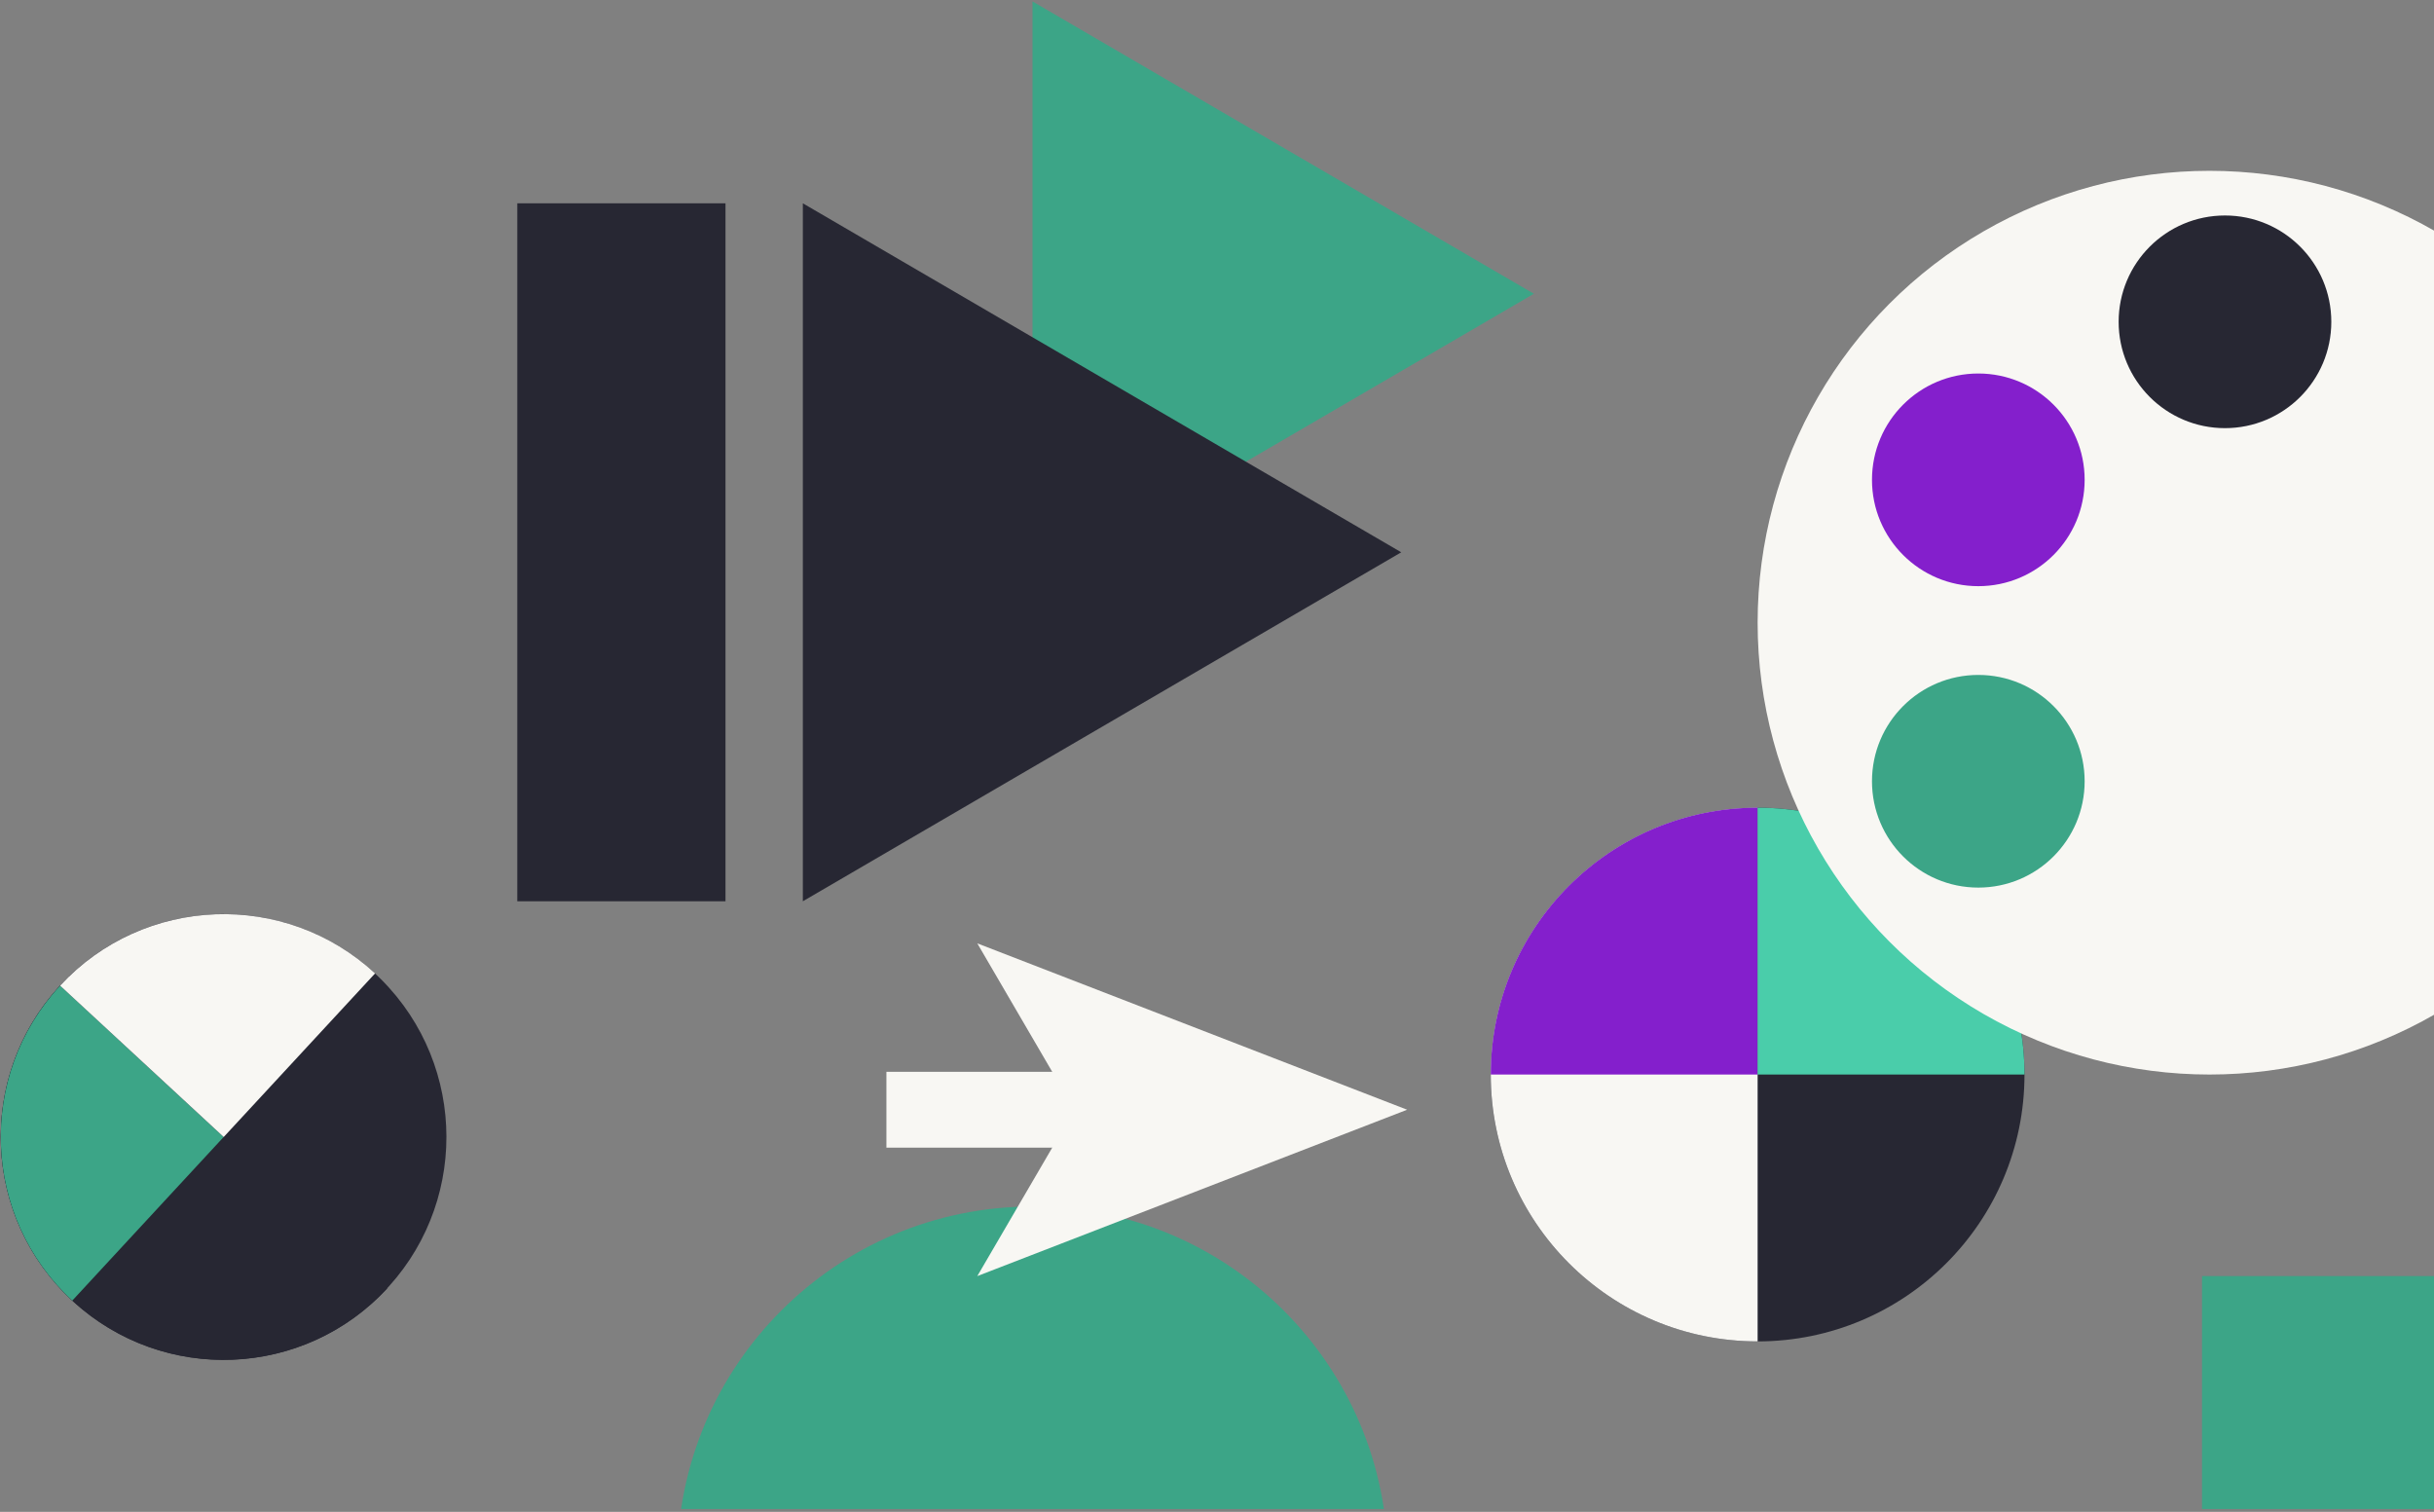
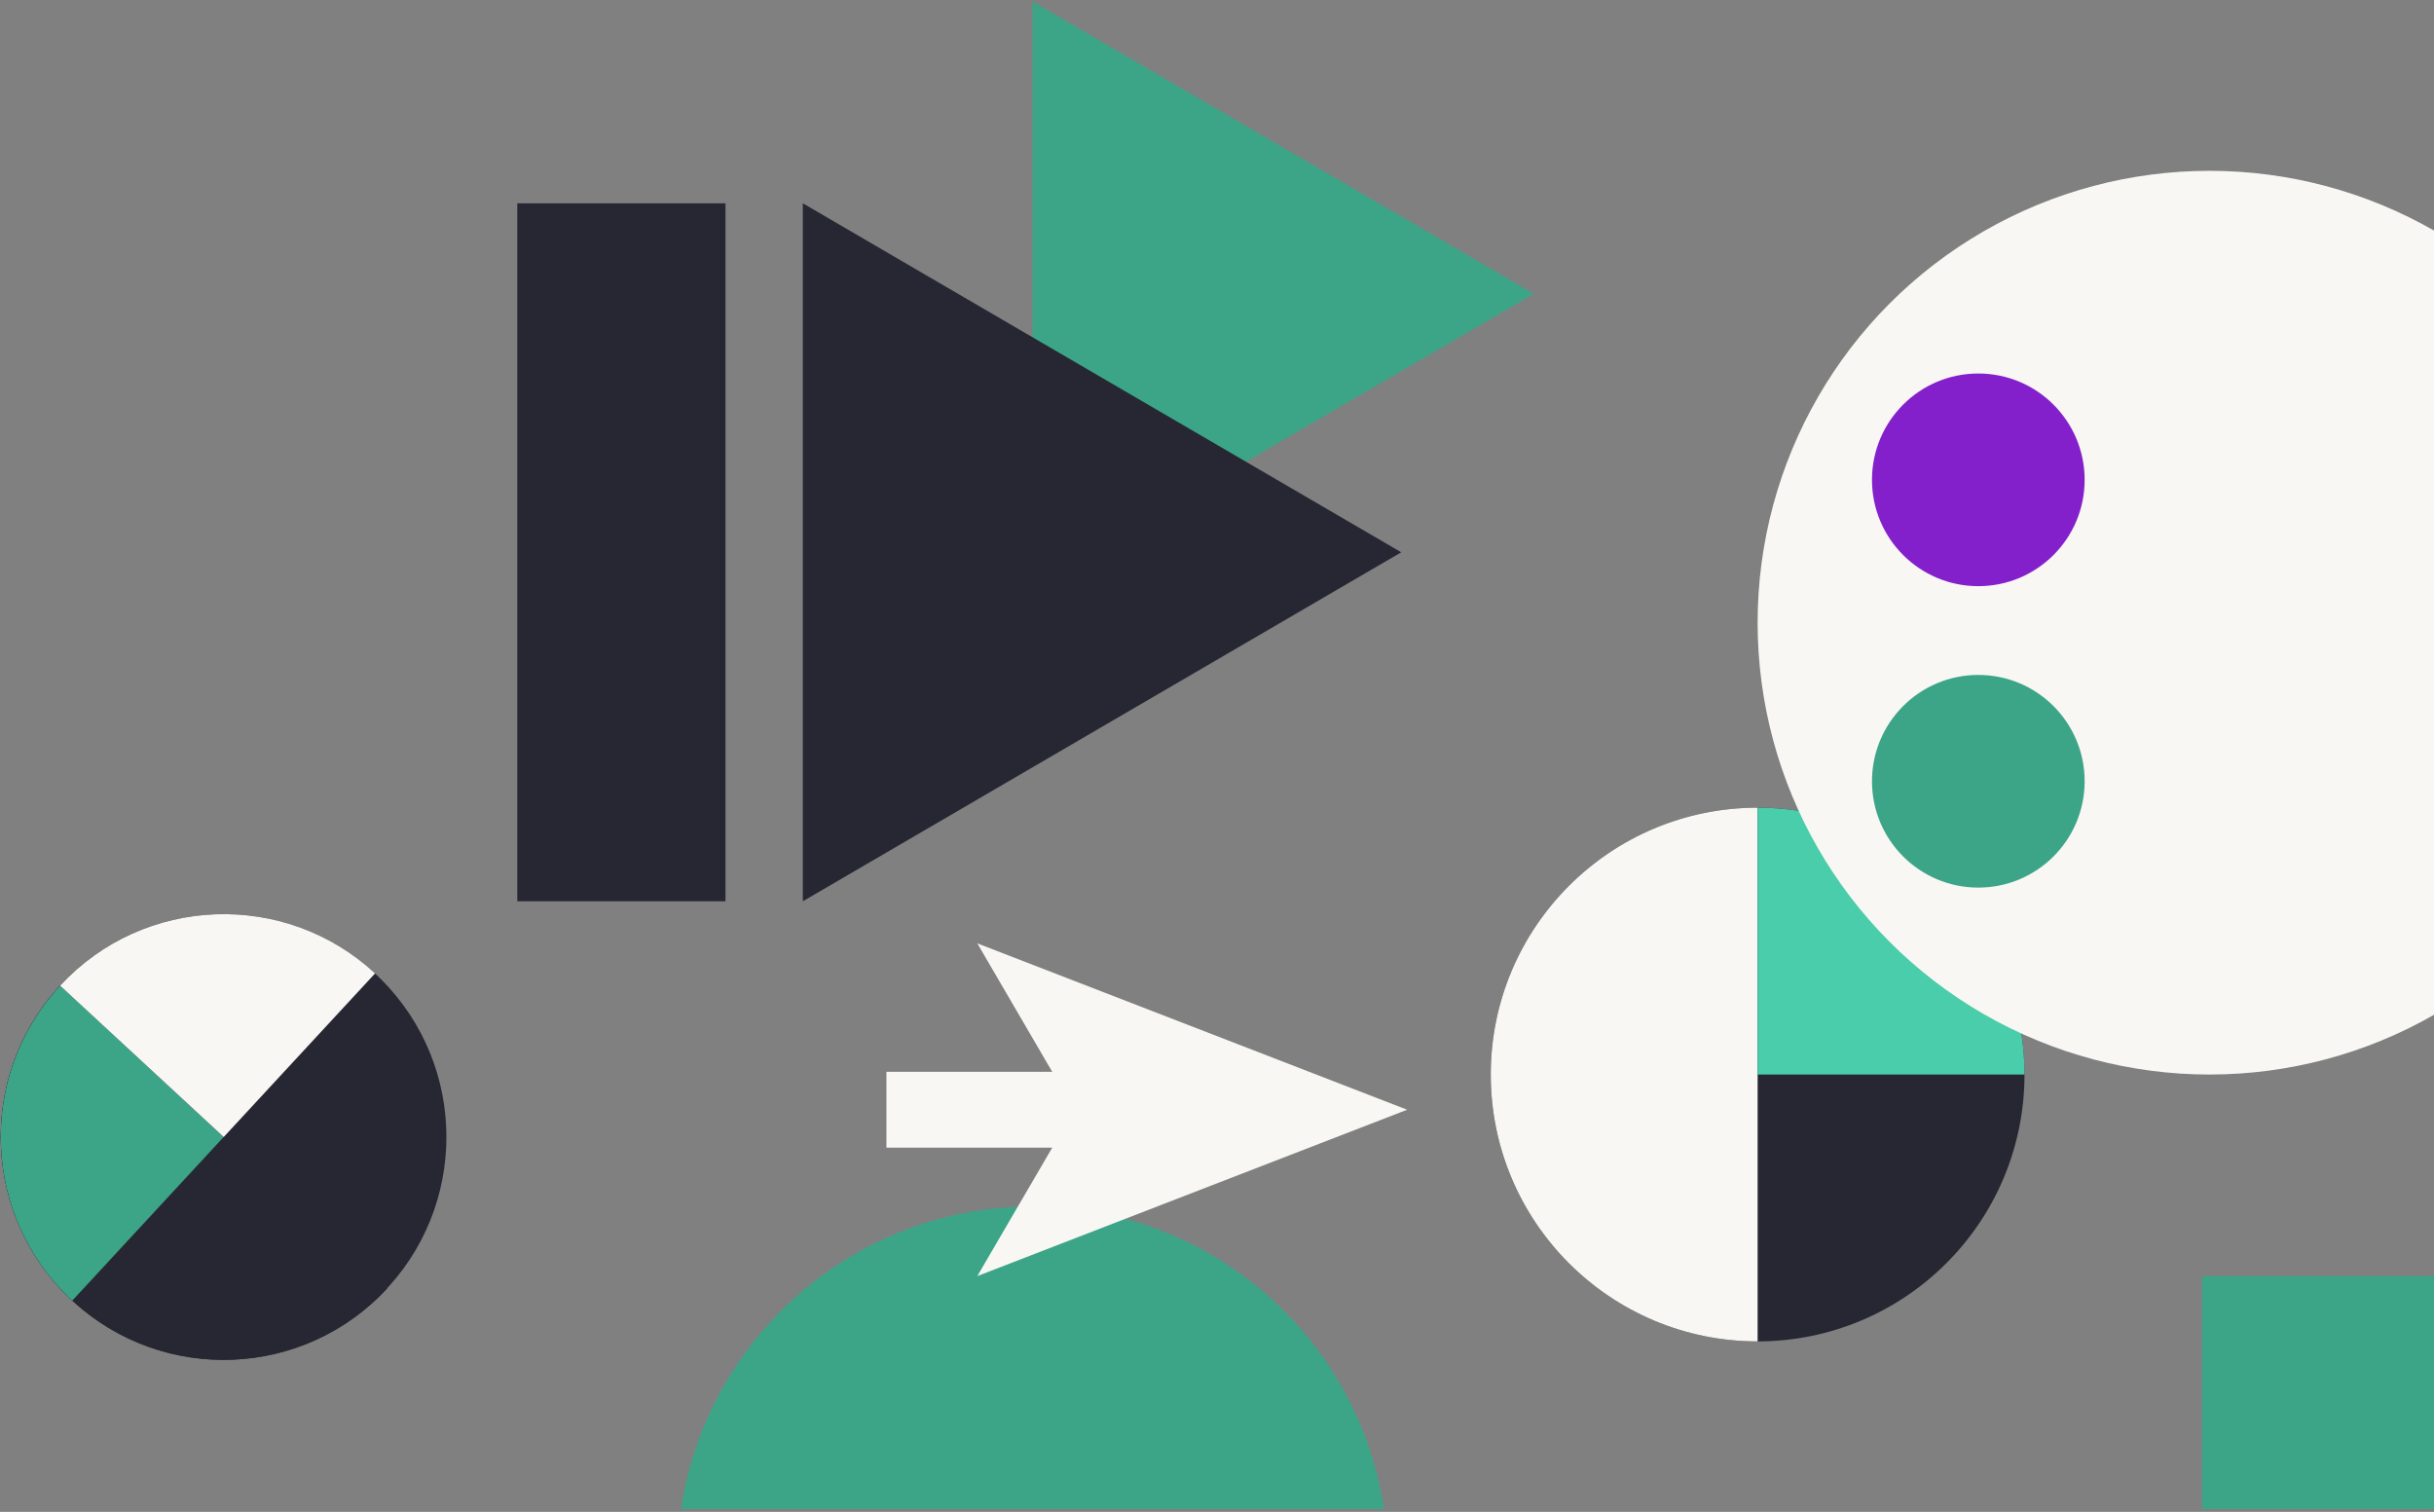
<svg xmlns="http://www.w3.org/2000/svg" xmlns:xlink="http://www.w3.org/1999/xlink" version="1.1" id="Layer_1" x="0px" y="0px" viewBox="0 0 388 241" style="enable-background:new 0 0 388 241;" xml:space="preserve">
  <rect x="0" y="0" width="388" height="241" fill="#808080" stroke="none" />
  <style type="text/css">
	.st0{clip-path:url(#SVGID_2_);fill:#3CA587;}
	.st1{clip-path:url(#SVGID_2_);}
	.st2{fill:#3CA587;}
	.st3{fill:#272733;}
	.st4{fill:#F8F7F3;}
	.st5{fill:#841FCC;}
	.st6{fill:#4ACDAA;}
</style>
  <g>
    <defs>
      <rect id="SVGID_1_" x="-316.84" y="-59.45" width="705" height="300" />
    </defs>
    <clipPath id="SVGID_2_">
      <use xlink:href="#SVGID_1_" style="overflow:visible;" />
    </clipPath>
    <rect x="351.02" y="203.42" class="st0" width="37.13" height="37.13" />
    <g class="st1">
      <polygon class="st2" points="164.59,93.43 164.59,0.23 244.51,46.83   " />
      <polygon class="st3" points="127.98,143.67 127.98,32.41 223.37,88.04   " />
      <rect x="82.46" y="32.41" class="st3" width="33.19" height="111.26" />
      <g>
        <circle class="st3" cx="280.18" cy="171.29" r="42.54" />
        <path class="st4" d="M280.18,213.83c-23.5,0-42.54-19.05-42.54-42.54s19.05-42.54,42.54-42.54" />
-         <path class="st5" d="M237.64,171.29h42.54v-42.54C256.69,128.75,237.64,147.79,237.64,171.29z" />
        <path class="st6" d="M280.18,128.75v42.54h42.54C322.73,147.79,303.68,128.75,280.18,128.75z" />
      </g>
      <g>
        <ellipse transform="matrix(0.707 -0.707 0.707 0.707 -117.724 78.302)" class="st3" cx="35.66" cy="181.26" rx="35.53" ry="35.53" />
        <path class="st3" d="M61.73,205.39c-13.33,14.4-35.81,15.27-50.21,1.94s-15.27-35.81-1.94-50.21" />
        <path class="st2" d="M11.52,207.33l24.13-26.08L9.58,157.12C-3.75,171.53-2.88,194.01,11.52,207.33z" />
        <path class="st4" d="M9.58,157.12l26.08,24.13l24.13-26.08C45.39,141.85,22.91,142.72,9.58,157.12z" />
      </g>
      <circle class="st4" cx="352.21" cy="99.26" r="72.03" />
      <circle class="st5" cx="315.36" cy="76.49" r="16.95" />
      <circle class="st2" cx="315.36" cy="124.54" r="16.95" />
-       <circle class="st3" cx="354.68" cy="51.3" r="16.95" />
      <circle class="st2" cx="164.59" cy="248.97" r="56.64" />
      <g>
        <polygon class="st4" points="171.26,176.9 155.79,150.38 224.31,176.9 155.79,203.42    " />
        <rect x="154.76" y="157.39" transform="matrix(-3.420991e-06 1 -1 -3.420991e-06 337.702 16.096)" class="st4" width="12.09" height="39.01" />
      </g>
    </g>
  </g>
</svg>